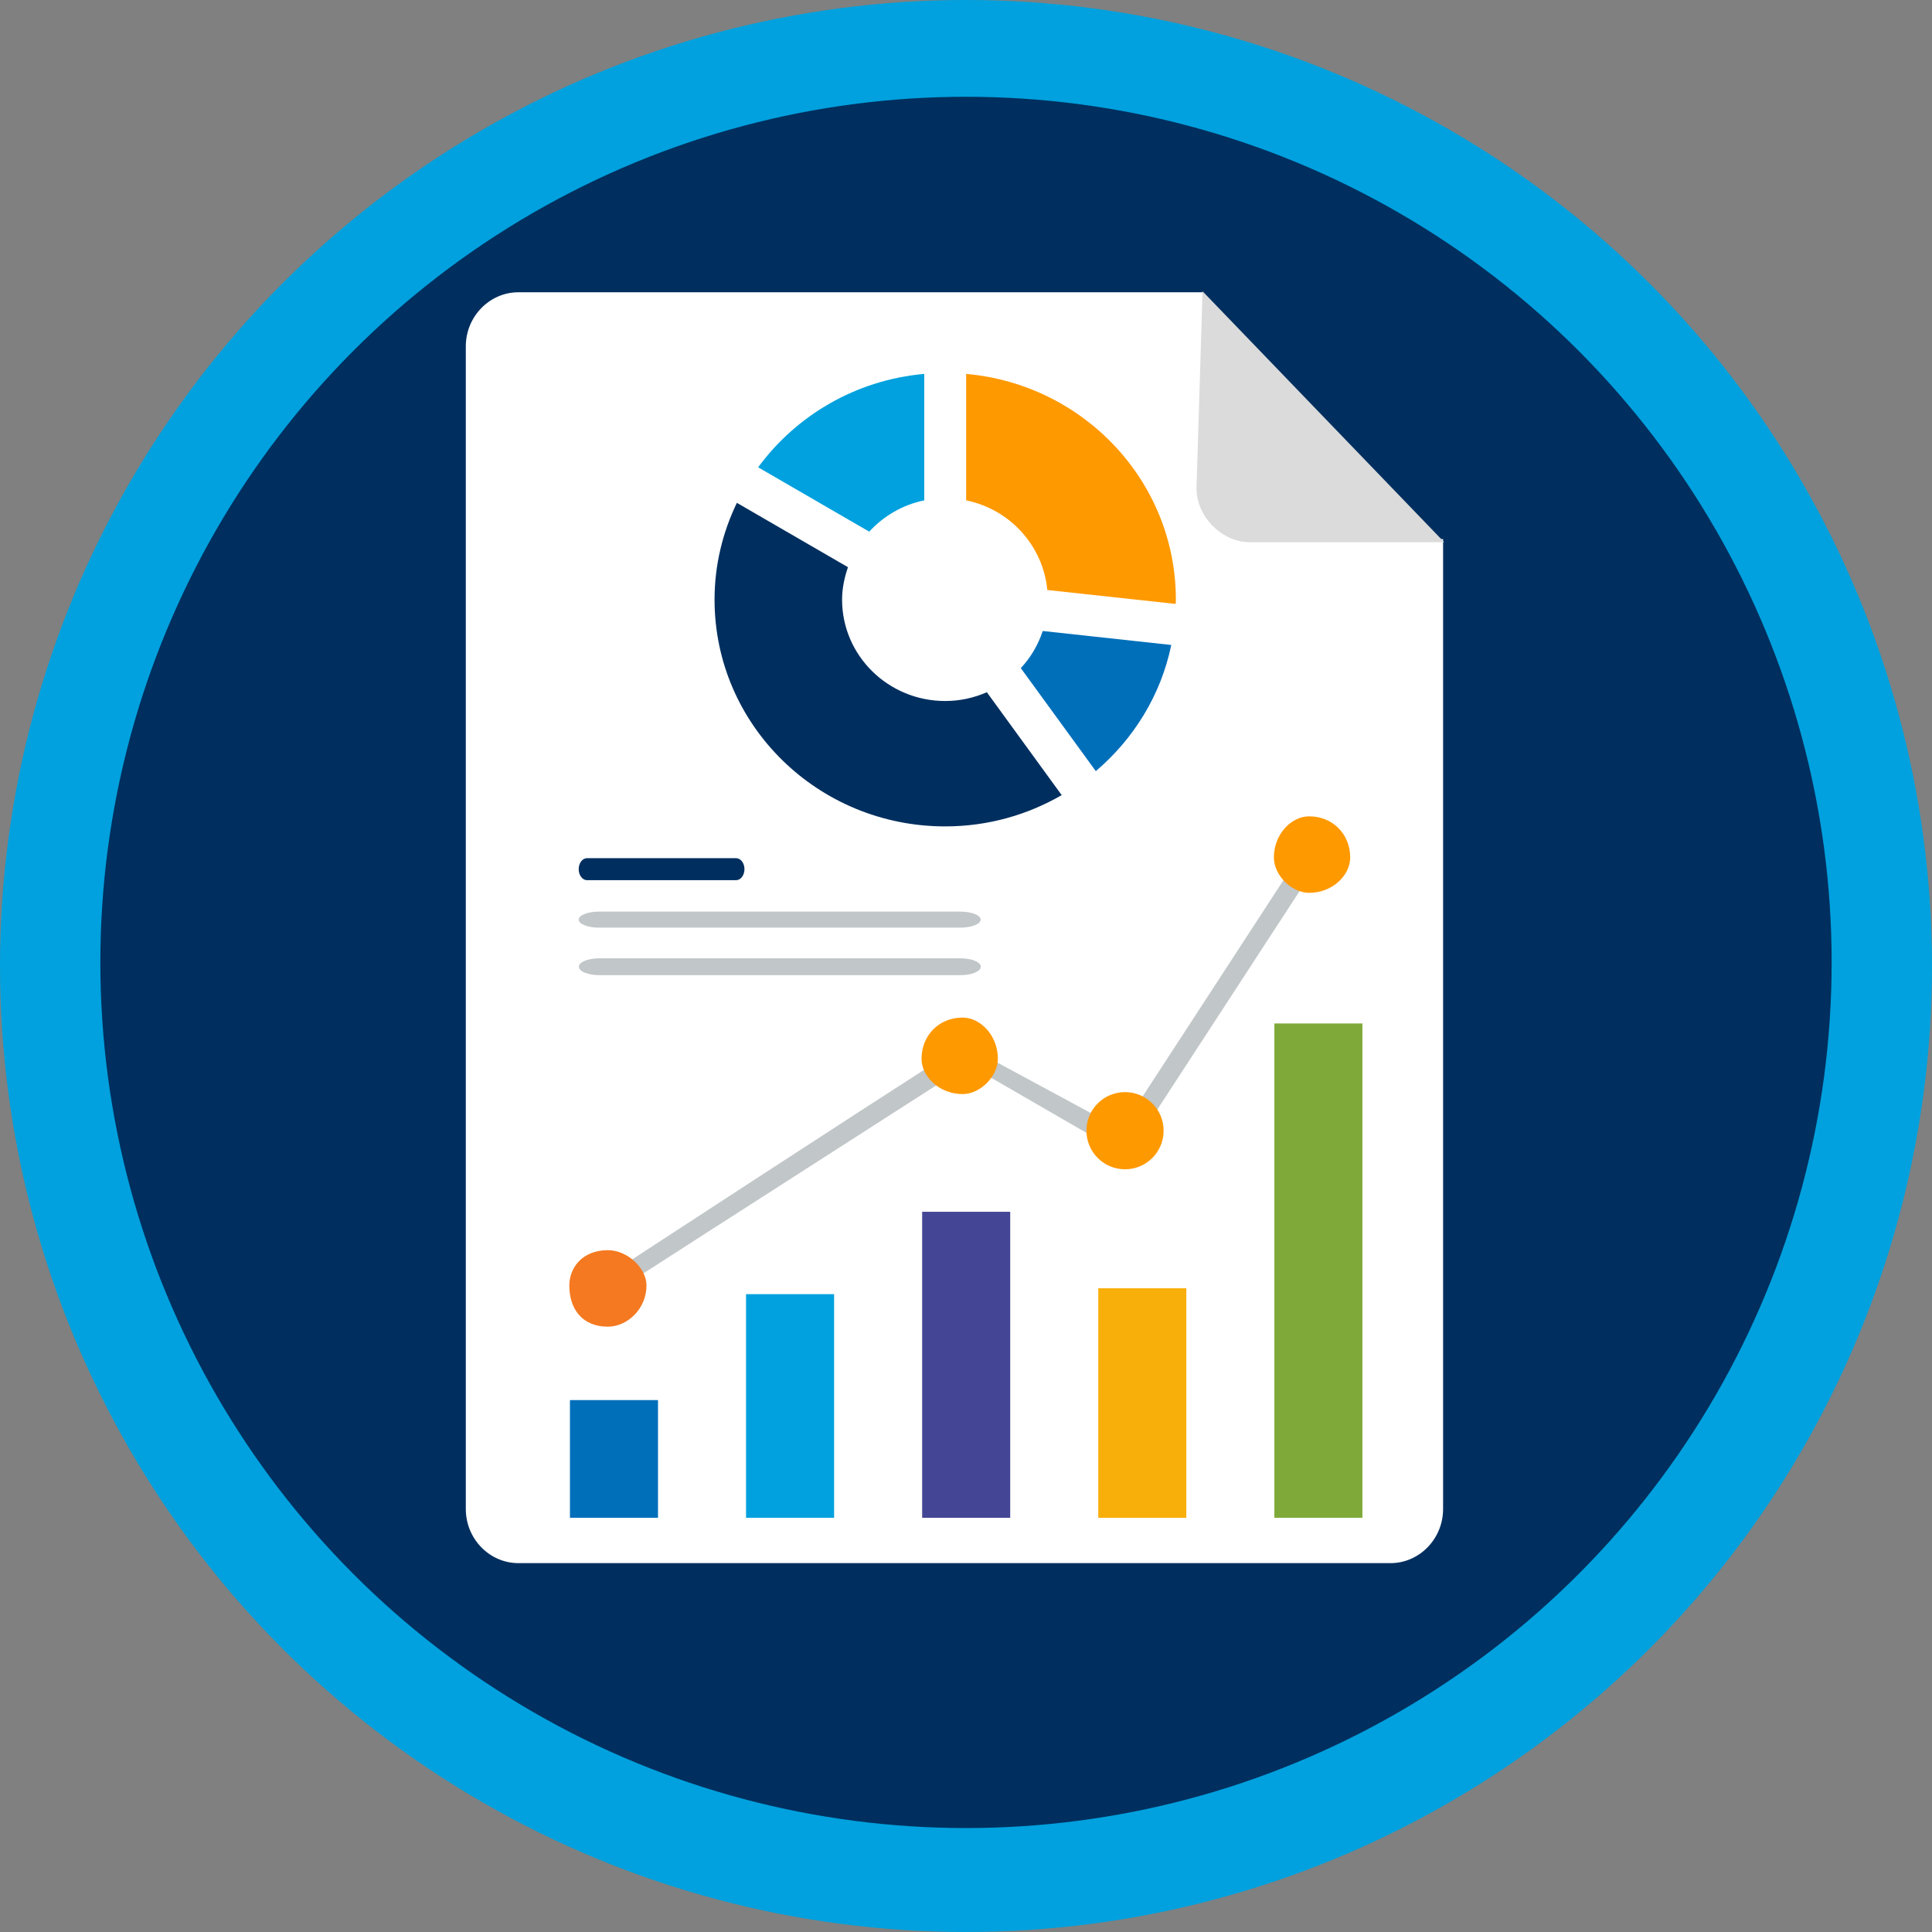
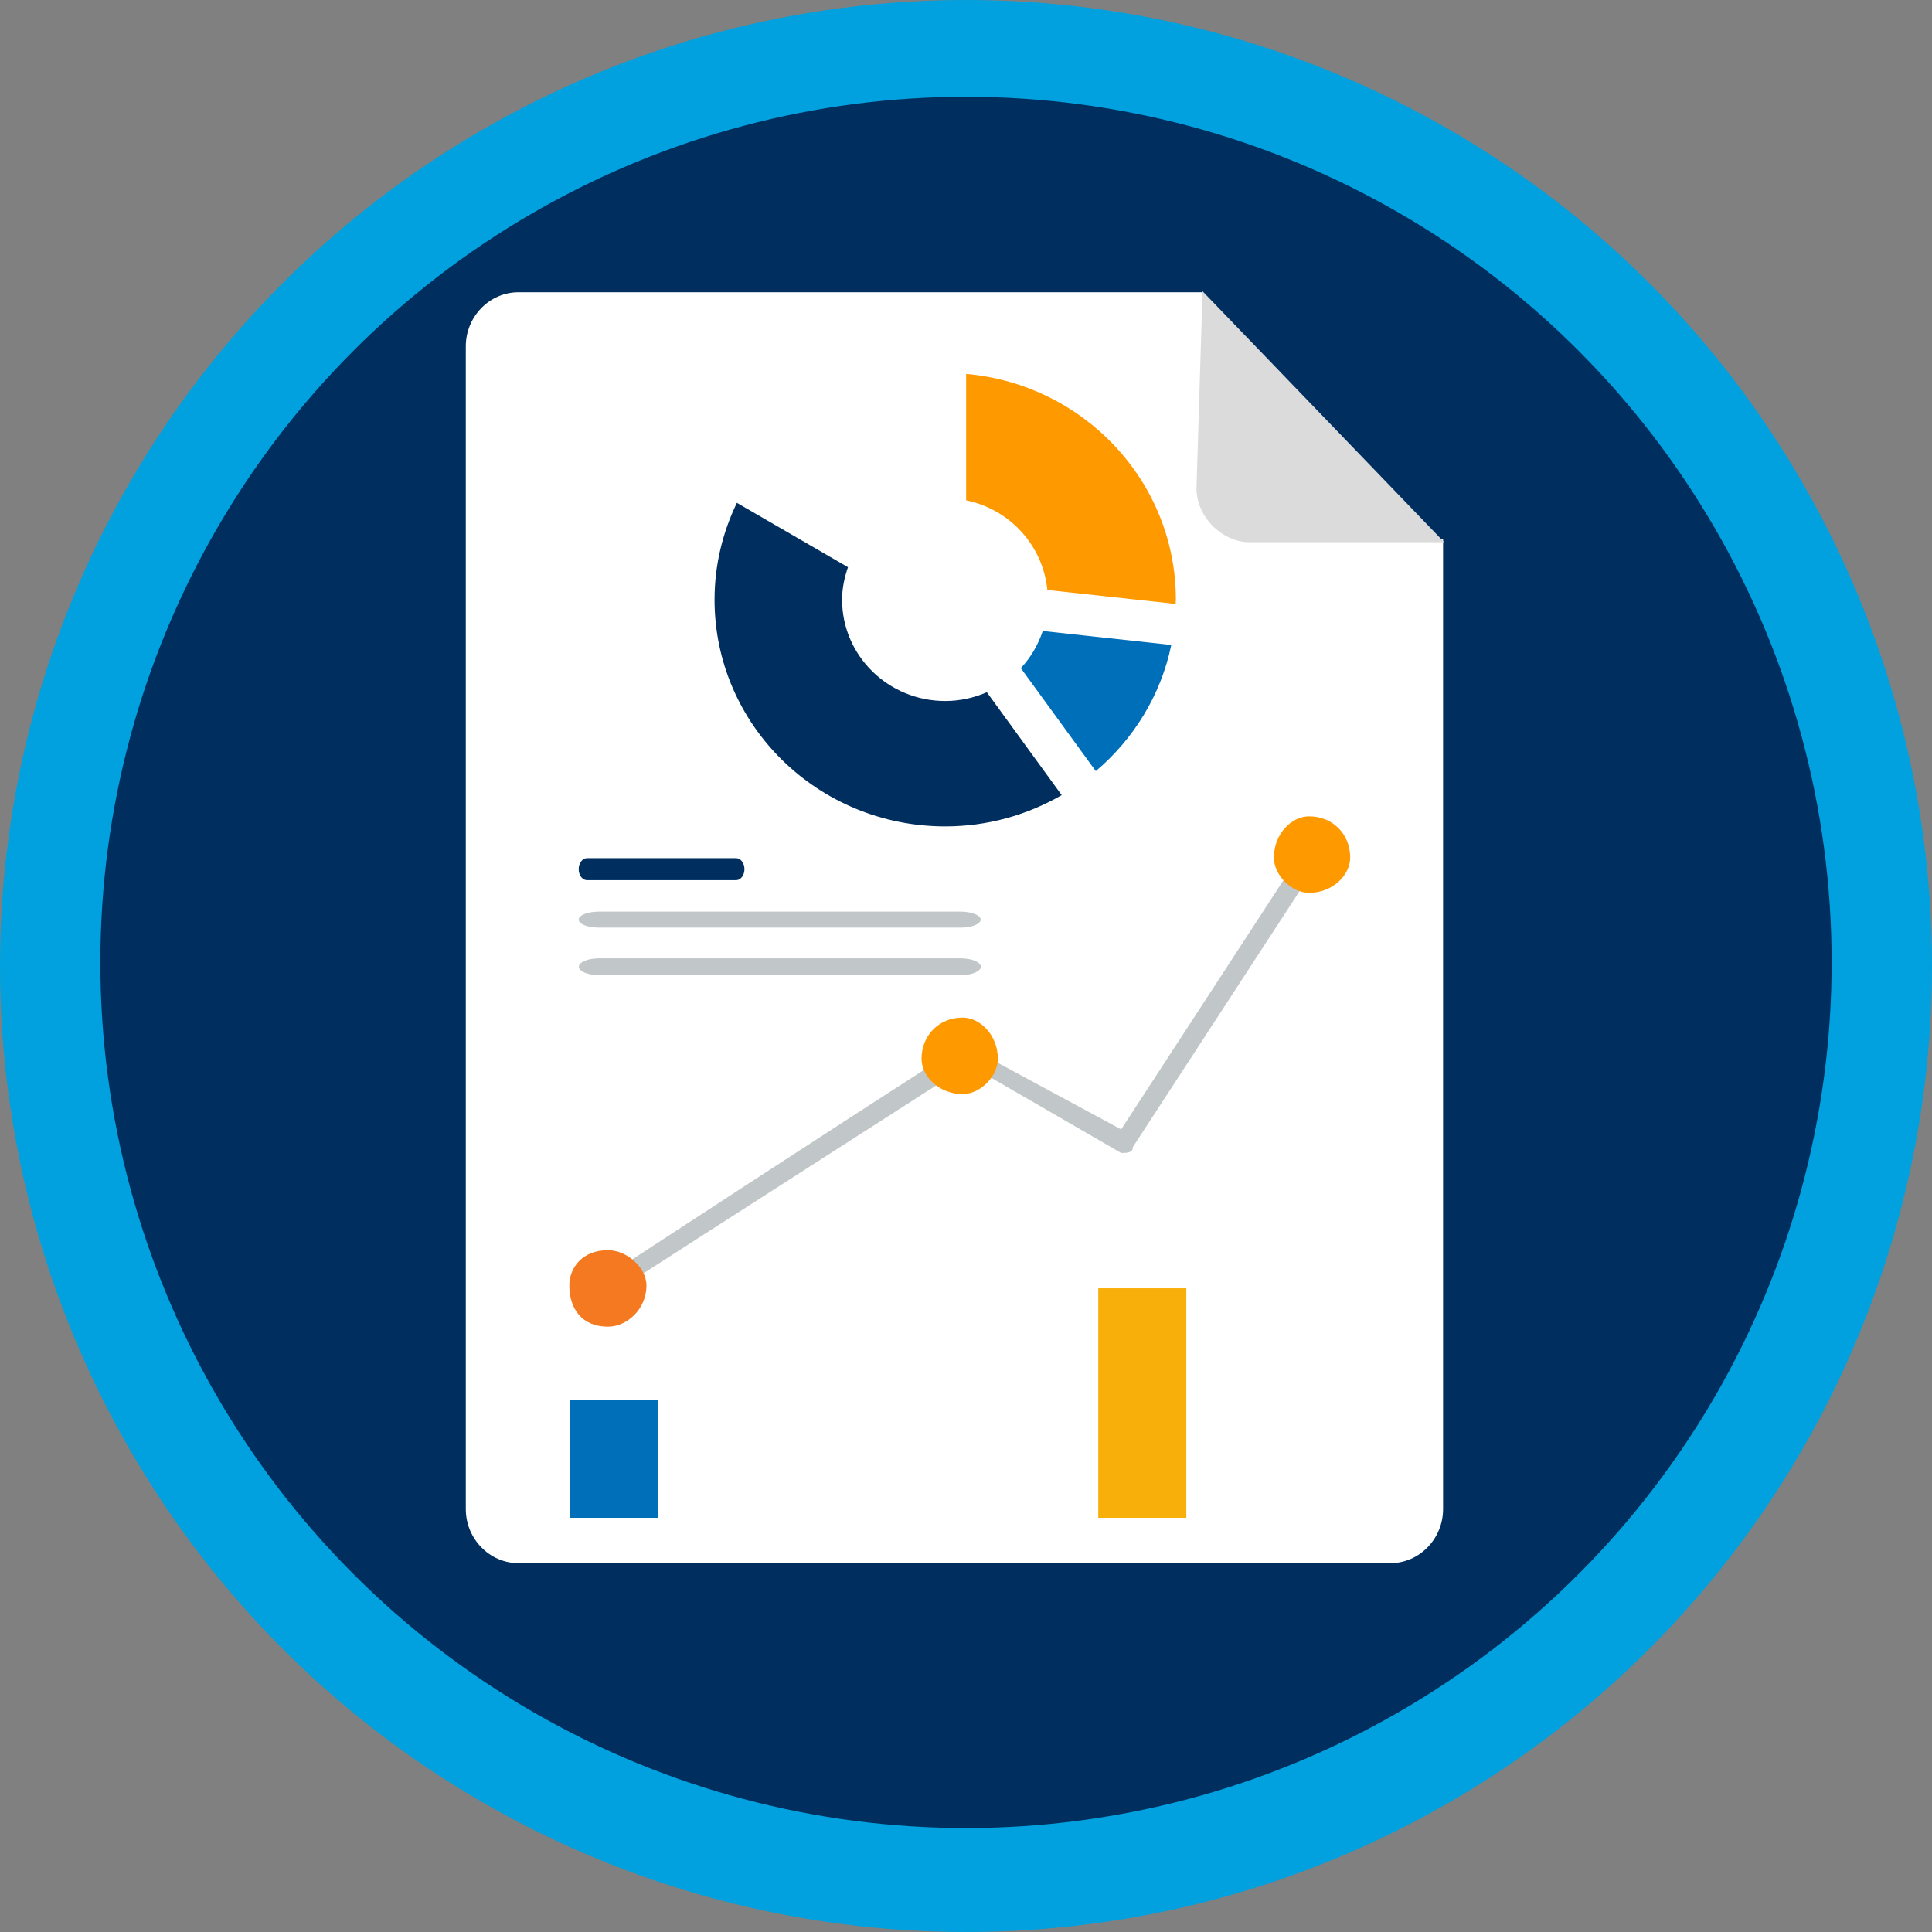
<svg xmlns="http://www.w3.org/2000/svg" viewBox="0 0 1917 1917">
  <rect x="0" y="0" width="1917" height="1917" fill="#808080" stroke="none" />
  <circle cx="958.5" cy="958.5" fill="#00a1de" r="958.5" />
  <circle cx="958.5" cy="954.94" fill="#002f5f" r="858.92" />
  <path d="m1193.74 481.23V290H514.39c-28.7.0-52.2 24.16-52.2 53.67v1153.66c0 29.51 23.5 53.67 52.2 53.67h865.29c28.7.0 52.2-24.16 52.2-53.67V534.9h-185.94c-28.7.0-52.2-24.14-52.2-53.67z" fill="#fff" />
  <path d="m565.52 1389.22h87.37V1506h-87.37z" fill="#006fba" />
-   <path d="m740.26 1284.11h87.37V1506h-87.37z" fill="#00a1de" />
-   <path d="m915 1202.37h87.37V1506H915z" fill="#454595" />
  <path d="m1089.73 1278.28h87.37V1506h-87.37z" fill="#f8af0a" />
-   <path d="m1264.47 1015.52h87.37V1506h-87.37z" fill="#7faa3a" />
  <path d="m582.91 1278.56c500.91-326.99 372.26-239.69 372.26-239.69.0-5.84 5.82-5.84 5.82.0l151.44 81.75 186.38-286.11q0-5.84 5.82-5.84h5.82c21.78 39.01.0 23.36.0 23.36l-186.38 286.11c0 5.84-5.82 5.84-11.65 5.84l-151.44-87.59c-500.91 321.15-372.26 239.69-372.26 239.69" fill="#c1c6c8" />
  <path d="m641.45 1275.5c0 23.36-19.13 40.87-38.27 40.87-25.51.0-38.27-17.52-38.27-40.87.0-17.52 12.76-35.03 38.27-35.03 19.13.0 38.27 17.52 38.27 35.03" fill="#f47920" />
  <g fill="#f90">
    <path d="m990.11 1050.55c0 17.52-17.47 35.03-34.95 35.03-23.3.0-40.77-17.52-40.77-35.03.0-23.36 17.47-40.87 40.77-40.87 17.47.0 34.95 17.52 34.95 40.87" />
    <path d="m1339.72 850.87c0 17.52-17.47 35.03-40.77 35.03-17.47.0-34.95-17.52-34.95-35.03.0-23.36 17.47-40.87 34.95-40.87 23.3.0 40.77 17.52 40.77 40.87" />
-     <circle cx="1116.29" cy="1121.92" r="38.29" />
  </g>
  <path d="m1034.66 626.08c-4.61 13.87-11.97 26.39-21.78 36.86l74.4 102.2c37.58-31.85 64.64-75.48 74.9-125.18l-127.52-13.87z" fill="#006fba" />
  <path d="m958.67 496.49c43.35 8.84 76.23 44.79 80.53 88.93l127.33 13.82c0-1.44.21-2.85.21-4.24.0-117.37-91.46-213.66-208.08-224v125.49z" fill="#f90" />
-   <path d="m862.46 527.52c14.22-15.42 33.04-26.67 54.61-31.03V371c-67.88 6.02-127.05 41.22-164.8 92.68z" fill="#00a1de" />
  <path d="m979.18 686.86c-12.65 5.53-26.58 8.7-41.29 8.7-56.53.0-102.34-45.01-102.34-100.56.0-11.35 2.34-22.02 5.84-32.21l-110.23-63.86C717.11 528.07 709 560.54 709 594.99c0 124.27 102.48 225 228.89 225 42.19.0 81.59-11.39 115.56-31.04l-74.26-102.09z" fill="#002f5f" />
  <path d="m582.49 873.35h147.9c4.58.0 8.29-4.88 8.29-10.91v-.02c0-6.02-3.71-10.91-8.29-10.91h-147.9c-4.58.0-8.29 4.88-8.29 10.91v.02c0 6.02 3.71 10.91 8.29 10.91z" fill="#002f5f" />
  <path d="m594.3 920.43h358.64c11.1.0 20.1-3.55 20.1-7.94.0-4.39-9-7.95-20.1-7.95H594.3c-11.1.0-20.1 3.55-20.1 7.94.0 4.39 9 7.95 20.1 7.95z" fill="#c1c6c8" />
  <path d="m594.46 967.58H953.1c11.1.0 20.1-3.73 20.1-8.34s-9-8.35-20.1-8.35H594.46c-11.1.0-20.1 3.73-20.1 8.34s9 8.35 20.1 8.35z" fill="#c1c6c8" />
  <path d="m1187.2 484.31c0 29.55 26.4 53.69 52.53 53.69h193.31L1193.2 289z" fill="#dbdbdb" />
</svg>